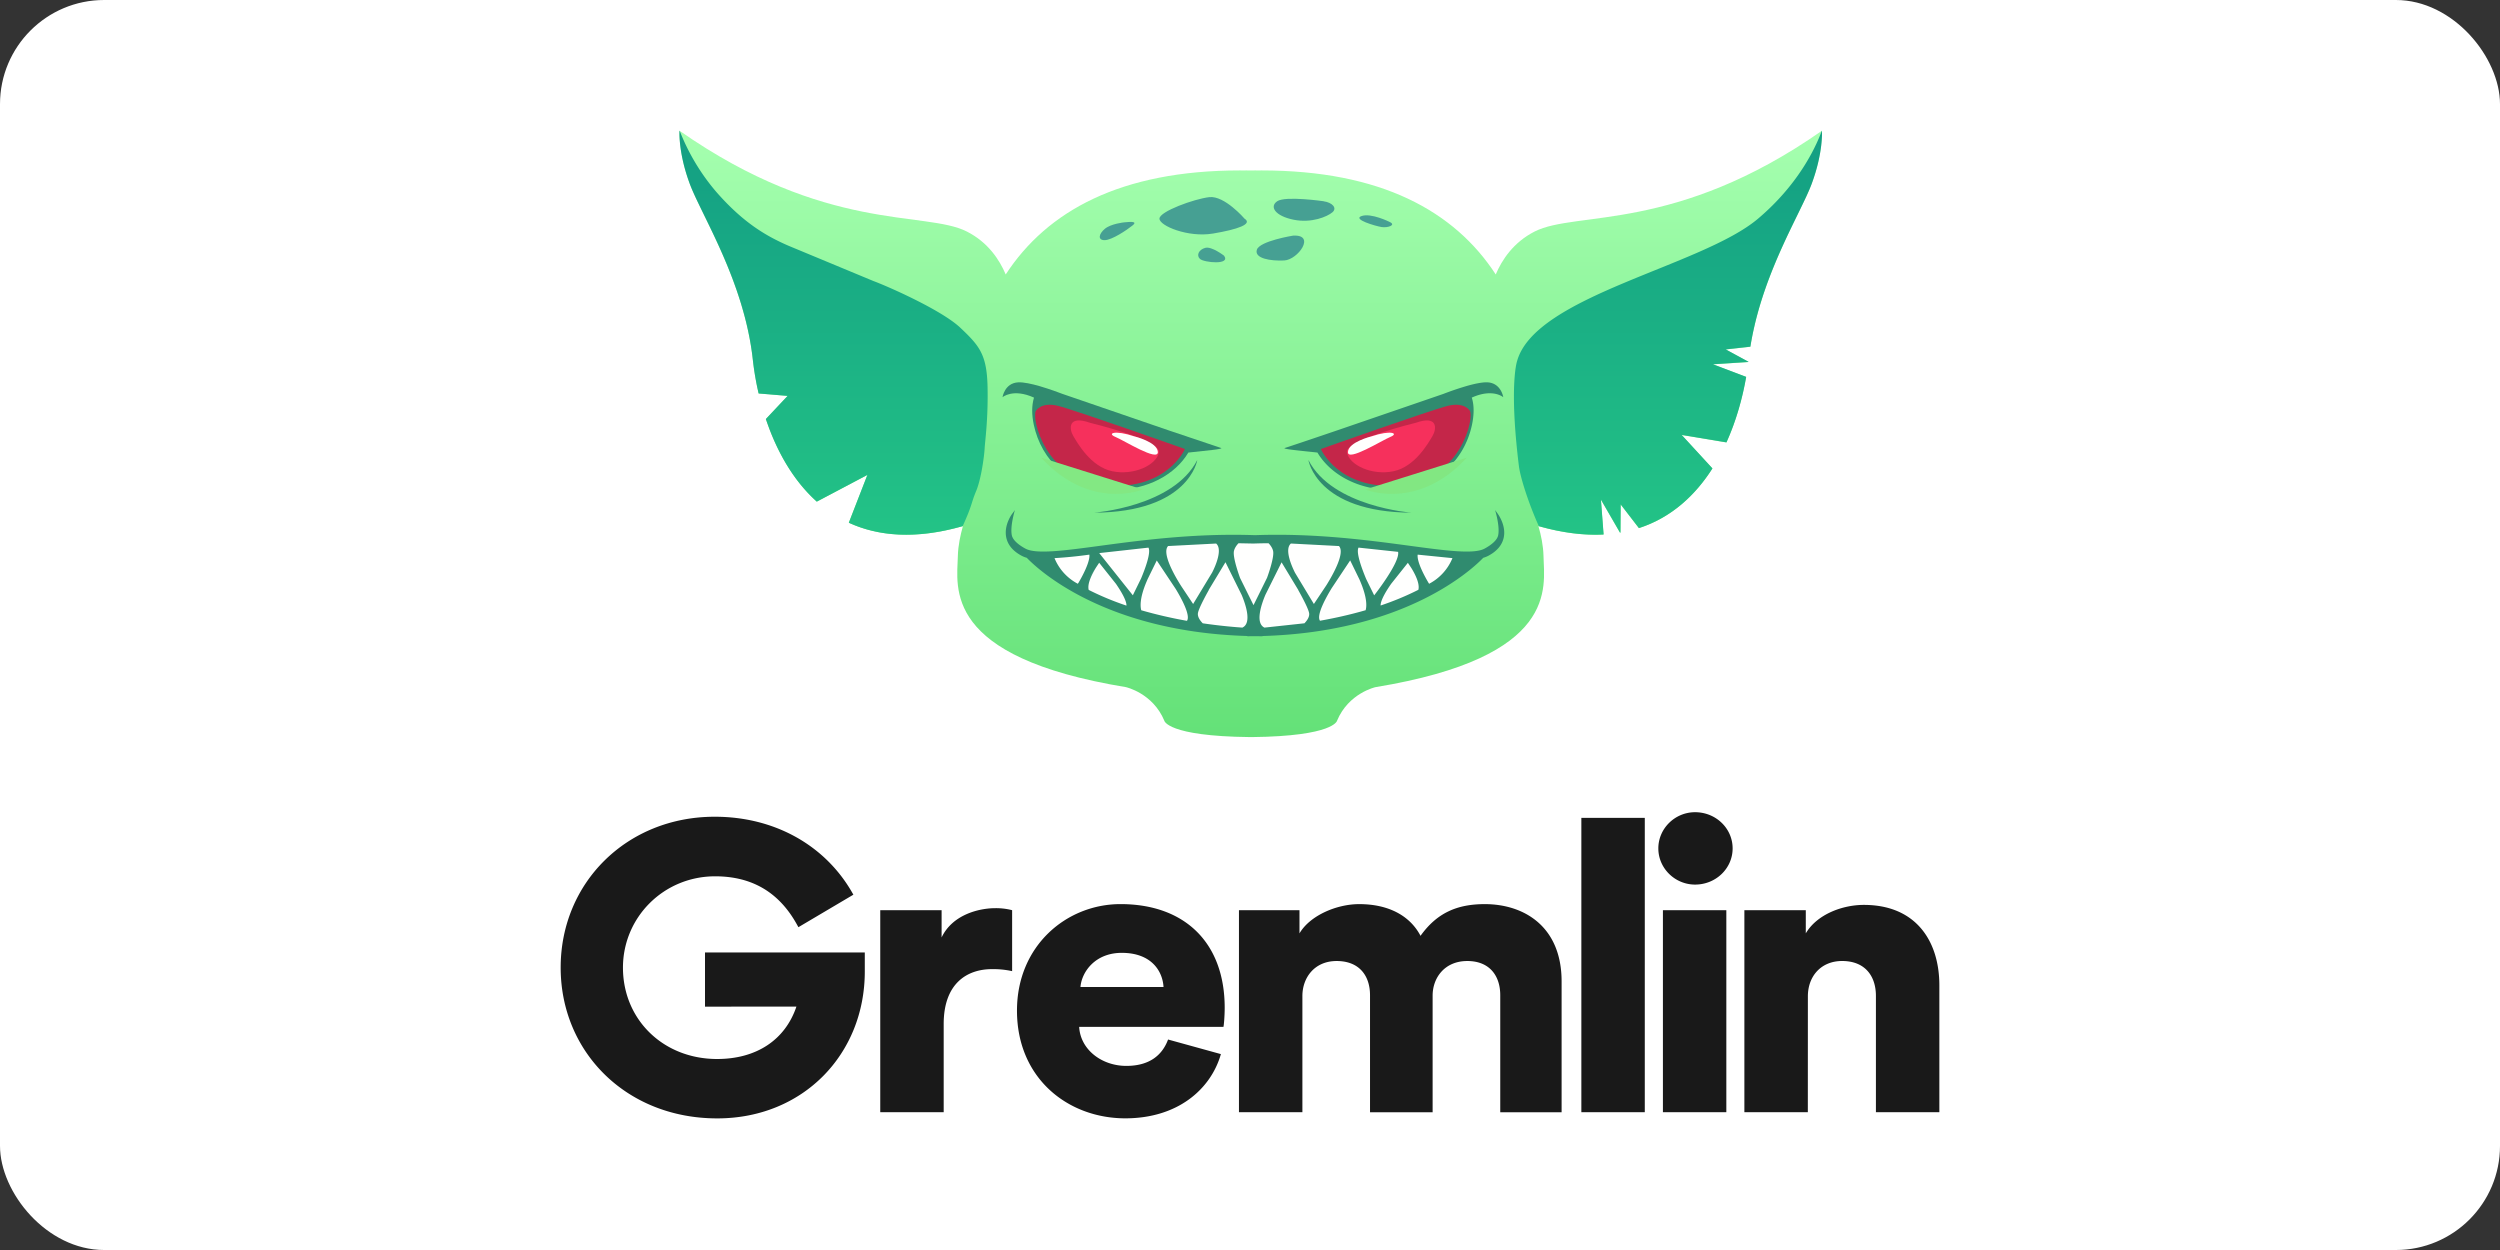
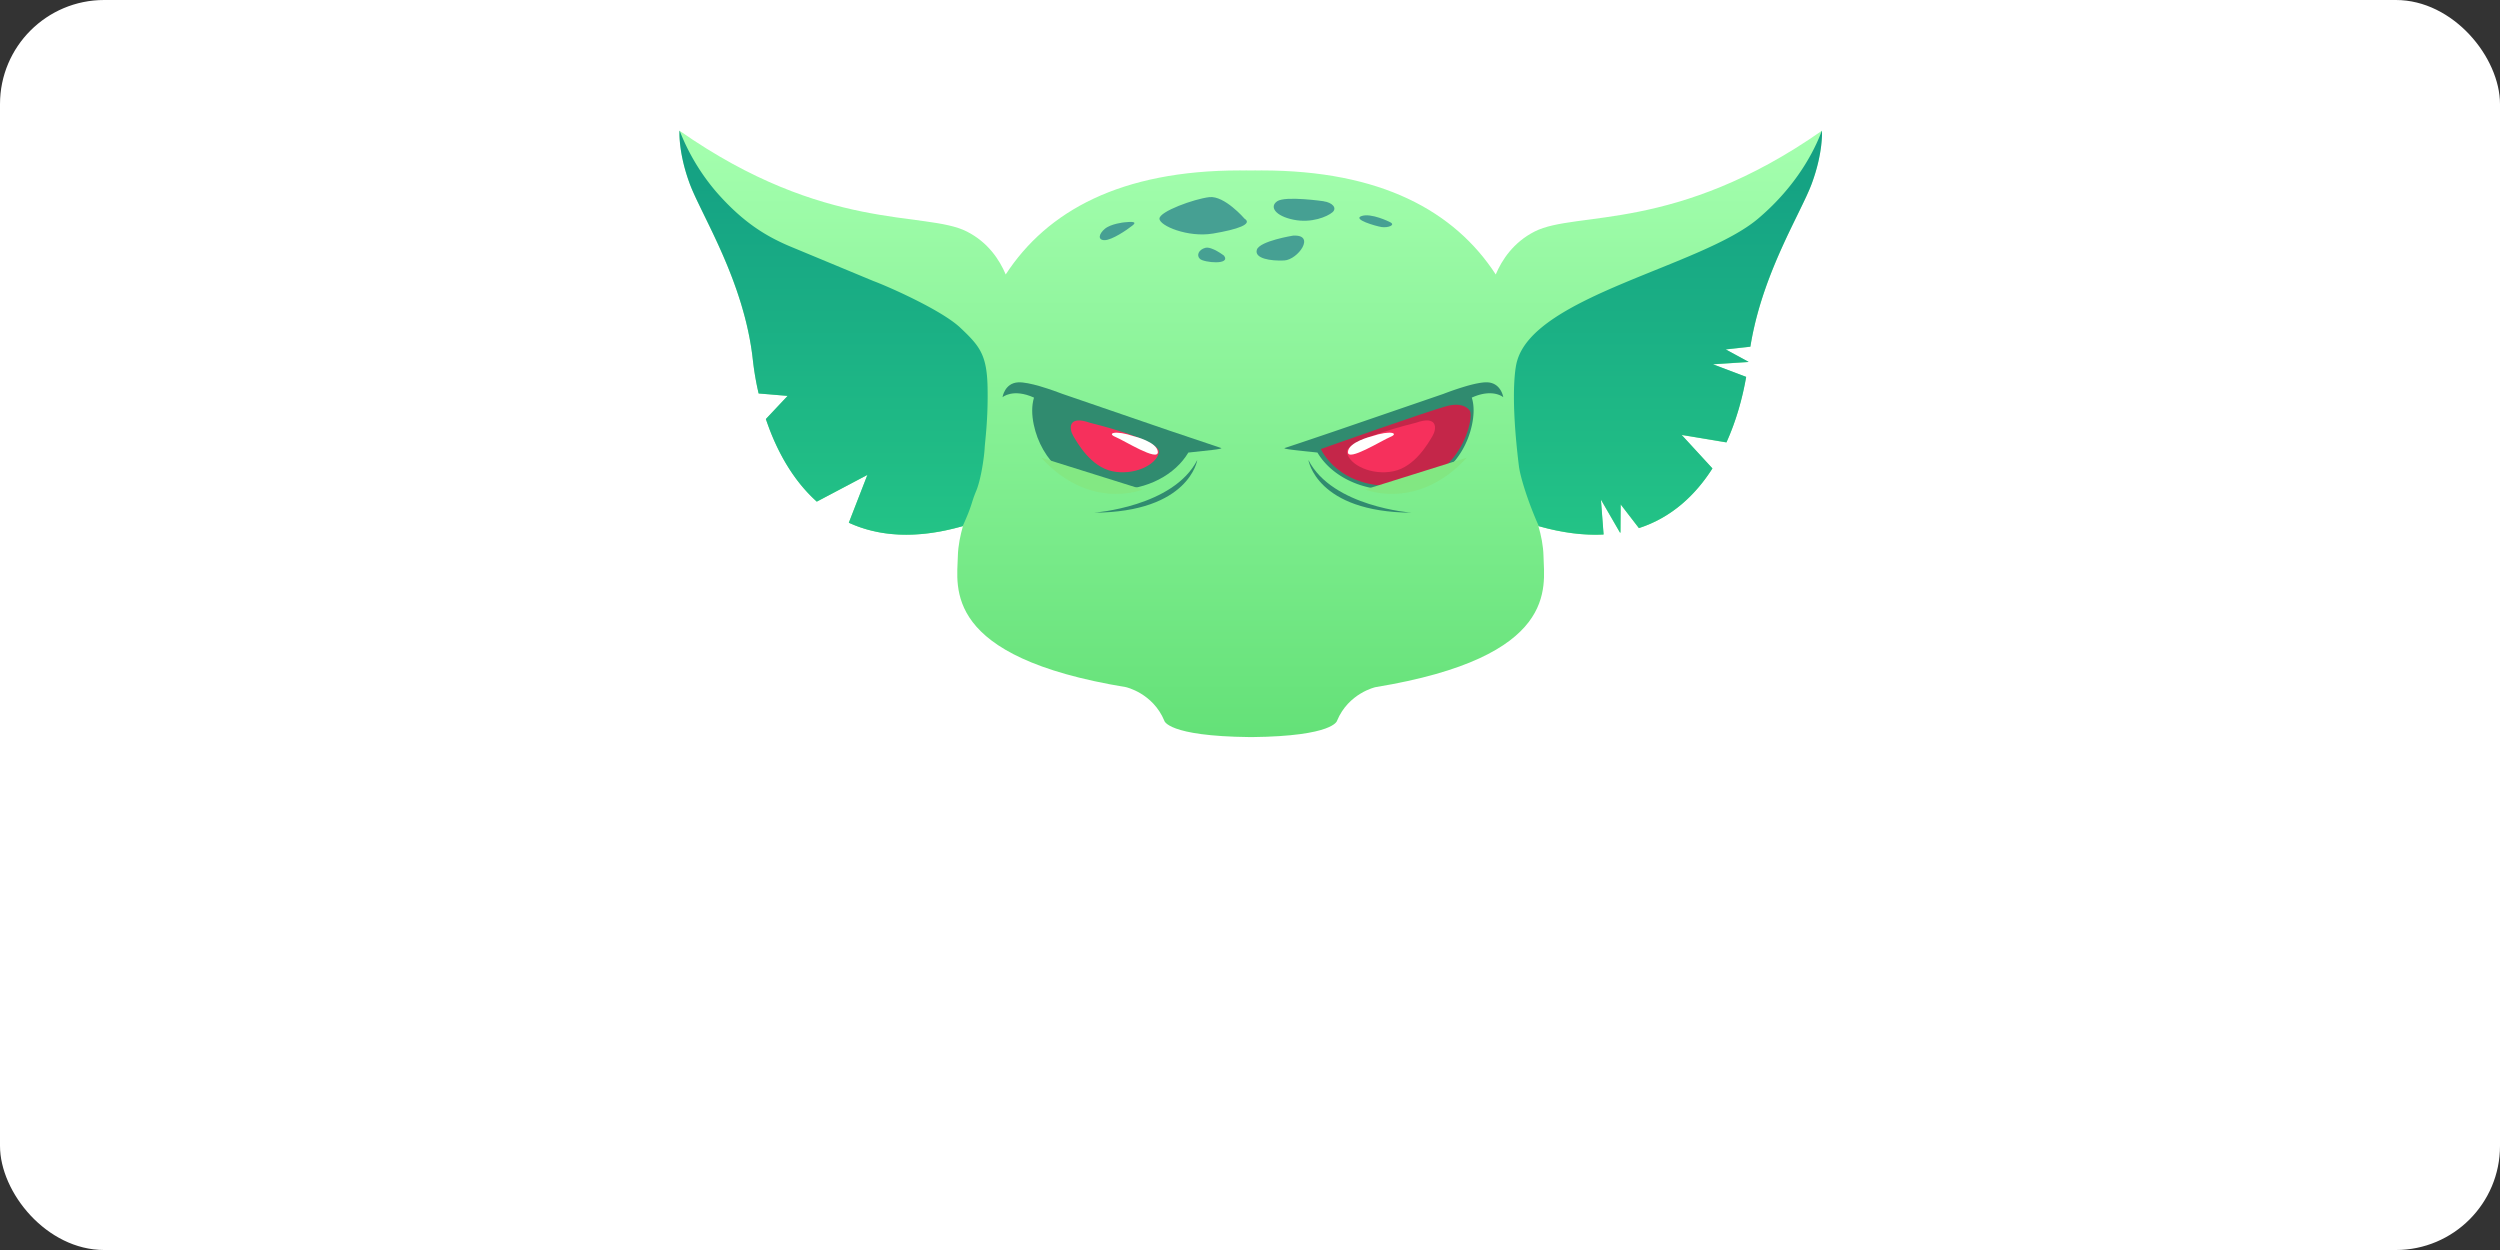
<svg xmlns="http://www.w3.org/2000/svg" width="120" height="60">
  <rect width="100%" height="100%" fill="#333333" stroke="none" />
  <rect width="120" height="60" rx="5" fill="white" />
  <defs>
    <linearGradient id="A" x1="100.374" x2="100.374" y1="-95.952" y2="-24.447" gradientUnits="userSpaceOnUse">
      <stop offset="0%" stop-color="#a5ffaf" />
      <stop offset="100%" stop-color="#64e178" />
    </linearGradient>
    <linearGradient id="B" x1="100.373" x2="100.373" y1="-48.311" y2="-95.952" gradientUnits="userSpaceOnUse">
      <stop offset="0%" stop-color="#23c386" />
      <stop offset="100%" stop-color="#139e83" />
    </linearGradient>
  </defs>
  <g transform="translate(0 .139)" fill-rule="evenodd">
-     <path d="M33.84 48.18v-2.6h7.67v.912c0 3.963-2.953 7.052-7.085 7.052-4.355 0-7.513-3.18-7.513-7.24 0-4.076 3.178-7.24 7.396-7.24 2.878 0 5.286 1.375 6.58 3.612l.074.13-2.638 1.56-.078-.14c-.855-1.535-2.15-2.302-3.92-2.302-2.466 0-4.424 1.963-4.424 4.384 0 2.486 1.927 4.385 4.52 4.385 1.87 0 3.26-.9 3.806-2.515zm14.742-4.63a3.1 3.1 0 0 0-.8-.097c-.8 0-2.063.312-2.585 1.405V43.55h-2.945v9.698h3.045v-4.235c0-1.932 1.102-2.634 2.324-2.634a4.26 4.26 0 0 1 .961.097V43.55zm3.28 3.688h3.987c-.04-.74-.56-1.64-2.004-1.64-1.282 0-1.924.917-1.983 1.64zm4.196 2.517l2.545.703c-.48 1.678-2.063 3.083-4.588 3.083-2.745 0-5.2-1.912-5.2-5.17 0-3.122 2.384-5.113 4.97-5.113 3.085 0 5 1.854 5 4.976 0 .4-.04.858-.06.917H51.8c.06 1.092 1.082 1.873 2.264 1.873 1.102 0 1.723-.507 2.004-1.268zm6.457 3.493v-5.58c0-.878.58-1.678 1.643-1.678 1.102 0 1.603.722 1.603 1.64v5.62h3.005v-5.6c0-.858.58-1.66 1.663-1.66s1.583.722 1.583 1.64v5.62h2.945v-6.283c0-2.634-1.803-3.708-3.687-3.708-1.342 0-2.304.43-3.085 1.522-.5-.956-1.522-1.522-2.945-1.522-1.082 0-2.364.547-2.865 1.405V43.55H59.47v9.698h3.045zm16.435 0V39.12h-3.045v14.128h3.045zm3.914 0V43.55H79.82v9.698h3.045zM79.6 40.584c0 .956.8 1.737 1.763 1.737 1.002 0 1.803-.78 1.803-1.737s-.8-1.737-1.803-1.737c-.962 0-1.763.78-1.763 1.737zm7.178 7.103c0-.976.64-1.698 1.643-1.698 1.102 0 1.623.722 1.623 1.678v5.58h3.045V47.16c0-2.127-1.122-3.864-3.626-3.864-1.022 0-2.244.45-2.785 1.366V43.55H83.73v9.698h3.046z" fill="#191919" />
    <g transform="matrix(.407 0 0 .407 19.183 45.188)">
      <path d="M167.74-95.952c-17.264 12.085-28.98 9.4-33.877 11.885-2.514 1.276-3.87 3.35-4.593 5.068-4.872-7.483-13.558-12.27-27.62-12.27l-.37.004-.37-.004-.536.005-.537-.005-.37.004-.37-.004c-14.06 0-22.747 4.788-27.62 12.27-.724-1.716-2.08-3.8-4.593-5.067-4.896-2.485-16.613.2-33.877-11.885 0 0-.178 2.5 1.198 6.232s6.433 11.5 7.45 20.784c.133 1.217.355 2.565.682 3.97l3.42.286-2.567 2.73c1.187 3.54 3.092 7.132 6.007 9.74l5.97-3.153-2.192 5.643c3.448 1.584 7.856 2 13.456.4-.3 1.06-.567 2.296-.597 3.524-.092 3.72-1.864 11.9 19.82 15.465 0 0 3.172.698 4.527 3.954 0 0 .32 1.828 10.047 1.935v.003h.036l.1-.001h.145 0c9.727-.107 10.047-1.935 10.047-1.935 1.355-3.256 4.528-3.954 4.528-3.954 21.682-3.566 19.9-11.745 19.818-15.465-.03-1.228-.288-2.463-.597-3.524 2.86.816 5.408 1.1 7.676.992l-.316-4.12 2.255 3.9.05-.01.022-3.326 2.157 2.8c3.87-1.253 6.672-3.902 8.67-7.035l-3.63-3.95 5.283.878c1.173-2.597 1.908-5.312 2.325-7.726l-3.92-1.484 4.176-.27c0-.01.002-.022.004-.033l-2.67-1.45 2.905-.324c1.366-8.596 5.943-15.723 7.24-19.235 1.376-3.72 1.198-6.232 1.198-6.232" fill="url(#A)" />
      <path d="M167.725-95.942l.015-.01s.178 2.5-1.198 6.232c-1.298 3.512-5.875 10.64-7.24 19.235l-2.906.324 2.67 1.45-.004.032-4.176.27 3.92 1.485c-.417 2.414-1.152 5.13-2.325 7.726l-5.283-.88 3.63 3.95c-1.996 3.134-4.8 5.783-8.668 7.036l-2.157-2.8-.022 3.326-.05.01-2.255-3.9.316 4.12c-2.26.117-4.797-.174-7.642-.983-1.203-2.668-2.2-5.774-2.358-7.15-1.17-9.576-.2-12.334-.2-12.334 2.176-7.7 21.765-11.146 28.415-16.777 4.67-3.954 6.716-8.2 7.52-10.362zm-99.74 42.5c-.624 1.493-.38 1.468-1.58 4.122-5.588 1.6-9.987 1.184-13.43-.398l2.192-5.643-5.97 3.153c-2.915-2.608-4.82-6.2-6.007-9.74l2.567-2.73-3.42-.286a33.972 33.972 0 0 1-.682-3.971C40.638-78.22 35.58-86 34.205-89.72s-1.198-6.232-1.198-6.232l.023.015a25.02 25.02 0 0 0 4.343 7.235c3.043 3.467 5.683 5.114 8.545 6.34l9.955 4.136c1.613.594 8.02 3.4 10.258 5.516s3.124 3.14 3.205 6.972-.303 6.435-.343 7.24-.383 3.562-1.008 5.056z" fill="url(#B)" />
      <path d="M110.568-60.612l12.522-4.3a34.437 34.437 0 0 1 2.59-.886l.064-.022.002.002c.95-.275 1.93-.493 2.567-.458 1.602.1 1.844 1.754 1.844 1.754s-1.225-1.078-3.713.046c.3.956.266 2.05.025 3.2-.875 4.152-4.286 7.677-9.573 7.677-3.823 0-7.12-1.798-8.654-4.396-1.815-.2-4.27-.417-3.84-.544s4.1-1.367 6.166-2.072z" fill="#308b6f" />
      <path d="M126.22-62.918s-.6-1.07-2.575-.594-15 5.1-15 5.1 2.068 4.794 9.15 4.318c7.397-.496 8.974-8.082 8.416-8.835" fill="#c42649" />
-       <path d="M99.988-36.36C83-36.854 75.162-44.33 73.96-45.585a3.084 3.084 0 0 1-.596-.235c-1.012-.537-1.624-1.255-1.817-2.134-.327-1.5.7-2.853.755-2.9l.264-.366c-.008.01-.598 1.952-.363 3 .132.593.87 1.165 1.62 1.564 1.267.672 4.6.223 8.82-.347 4.765-.643 11.195-1.5 18.235-1.25 7.04-.26 13.47.608 18.234 1.25 4.22.57 7.552 1.02 8.82.347.75-.4 1.488-.97 1.62-1.563.236-1.06-.355-3-.363-3l.264.366c.044.057 1.082 1.42.755 2.9-.193.88-.804 1.597-1.817 2.134a3.082 3.082 0 0 1-.596.236c-1.2 1.255-9.05 8.73-26.027 9.225v.026a65.35 65.35 0 0 1-.89-.006l-.9.006v-.026z" fill="#308b6f" />
-       <path d="M99.405-37.35a62.166 62.166 0 0 1-4.688-.508c-.222-.22-.647-.717-.568-1.204.106-.654 1.27-2.7 1.27-2.7l.012-.05 1.963-3.25 1.915 3.868c.463 1.104 1.214 3.305.096 3.833zm-6.552-.8a52.356 52.356 0 0 1-5.388-1.246c-.1-.35-.245-1.346.638-3.414l.106-.248 1.082-2.208 2.227 3.345c.64 1.05 1.793 3.13 1.335 3.77zm-7.136-1.795a33.409 33.409 0 0 1-4.451-1.851c-.207-.764.453-1.983.887-2.67l-1.54 2.308L82.5-45l1.984 2.492c.4.587 1.245 1.87 1.233 2.543zm-8.484-5.6a51.03 51.03 0 0 0 4.11-.412c.1.874-.907 2.686-1.276 3.308l-.085.128a5.958 5.958 0 0 1-2.75-3.024zm5.274-.594l5.803-.645c.34.586-.444 2.627-.868 3.636l-.97 1.982.002.003h-.004zm8.122-.832l5.664-.295c.8.68-.1 2.704-.467 3.414l-2.245 3.716-1.413-2.122c-.8-1.256-2.305-3.9-1.54-4.713zm8.3-.33l1.772.036a55.232 55.232 0 0 1 1.775-.036c.22.232.45.544.534.904.182.773-.705 3.15-.705 3.15v.006L100.702-40l-1.6-3.233v-.013s-.886-2.377-.705-3.15c.085-.36.314-.672.534-.904zm6.184.034l5.665.296c.747.784-.676 3.328-1.48 4.618l-1.476 2.216-2.222-3.678c-.34-.673-1.3-2.76-.487-3.452zm7.983.482l4.657.5c.26 1.218-2.82 5.13-2.82 5.13l-.946-1.93c-.418-1-1.235-3.092-.9-3.7zm6.967.828l4.1.412a5.958 5.958 0 0 1-2.75 3.024l-.05-.075c-.338-.565-1.42-2.46-1.3-3.36zm.08 4.148a33.397 33.397 0 0 1-4.452 1.852c-.012-.7.86-2.014 1.26-2.58l1.955-2.456.402.602c.432.698 1.03 1.848.835 2.582zm-6.2 2.4c-1.856.54-3.693.945-5.4 1.247-.466-.656.747-2.8 1.377-3.838l2.182-3.277 1.1 2.26.082.195c.883 2.065.75 3.062.64 3.413zm-7.25 1.55l-4.7.508c-1.135-.537-.343-2.8.118-3.884l1.9-3.817 1.97 3.26.01.04s1.164 2.036 1.27 2.7c.078.487-.346.982-.567 1.203z" fill="#fffffe" />
      <path d="M99.64-85.583c1.004.634-.788 1.268-3.725 1.76s-6.306-.915-6.306-1.76 4.084-2.325 5.876-2.536 4.156 2.536 4.156 2.536zm9.33-2.046c1.036.145 1.627.8 1.035 1.3s-2.44 1.308-4.584.872-2.885-1.527-1.923-2.18 5.472 0 5.472 0zm-3.6 4.05c2.74-.16.564 2.852-1.05 2.93s-3.547-.237-3.224-1.267 4.272-1.664 4.272-1.664zm-8.144 2.364c.83 1.14-2.385.815-2.842.38s-.126-1.097.628-1.303 2.214.923 2.214.923zm19.5-3.992c.876.38-.202.73-.918.616s-3.484-.916-2.358-1.3 3.276.683 3.276.683zm-31.288.063c.524-.04 1.693-.198 1.007.356s-2.458 1.743-3.305 1.743-.685-.752.04-1.347 2.258-.752 2.258-.752z" fill="#46a093" />
      <path d="M107.173-57.124s.937 6.16 12.182 6.22c0 0-9.37-.683-12.182-6.22m-13.1 0s-.937 6.16-12.182 6.22c0 0 9.37-.683 12.182-6.22" fill="#308b6f" />
      <path d="M119.82-61.5s-8.404 2.02-8.102 3.506 2.963 2.734 5.502 2.2 4.1-3.328 4.595-4.16.665-2.496-1.995-1.545" fill="#f6305c" />
      <path d="M114.62-59.907s-2.72.654-2.782 1.843 4-1.367 5.018-1.783.06-.832-2.237-.06" fill="#fffffe" />
      <path d="M93.015-57.996c-1.534 2.598-4.83 4.396-8.654 4.396-5.287 0-8.7-3.525-9.574-7.677-.24-1.14-.264-2.233.026-3.2-2.488-1.123-3.713-.045-3.713-.045s.242-1.665 1.844-1.754c.636-.035 1.617.183 2.567.458l.002-.002.064.022c1.126.33 2.198.735 2.6.887l12.522 4.3 6.166 2.072c.43.127-2.025.344-3.84.544z" fill="#308b6f" />
-       <path d="M75.037-62.918s.6-1.07 2.575-.594 15 5.1 15 5.1-2.068 4.794-9.15 4.318c-7.397-.496-8.974-8.082-8.416-8.835" fill="#c42649" />
      <path d="M81.438-61.5s8.404 2.02 8.102 3.506-2.963 2.734-5.502 2.2-4.1-3.328-4.595-4.16-.665-2.496 1.995-1.545" fill="#f6305c" />
      <path d="M86.638-59.907s2.72.654 2.78 1.843-4-1.367-5.017-1.783-.06-.832 2.237-.06" fill="#fffffe" />
      <path d="M75.644-57.4l12 3.763s-6.206 2.575-12-3.764" fill="#83e883" />
      <path d="M125.865-57.4l-12 3.763s6.207 2.575 12-3.764" fill="#82e782" />
    </g>
  </g>
</svg>